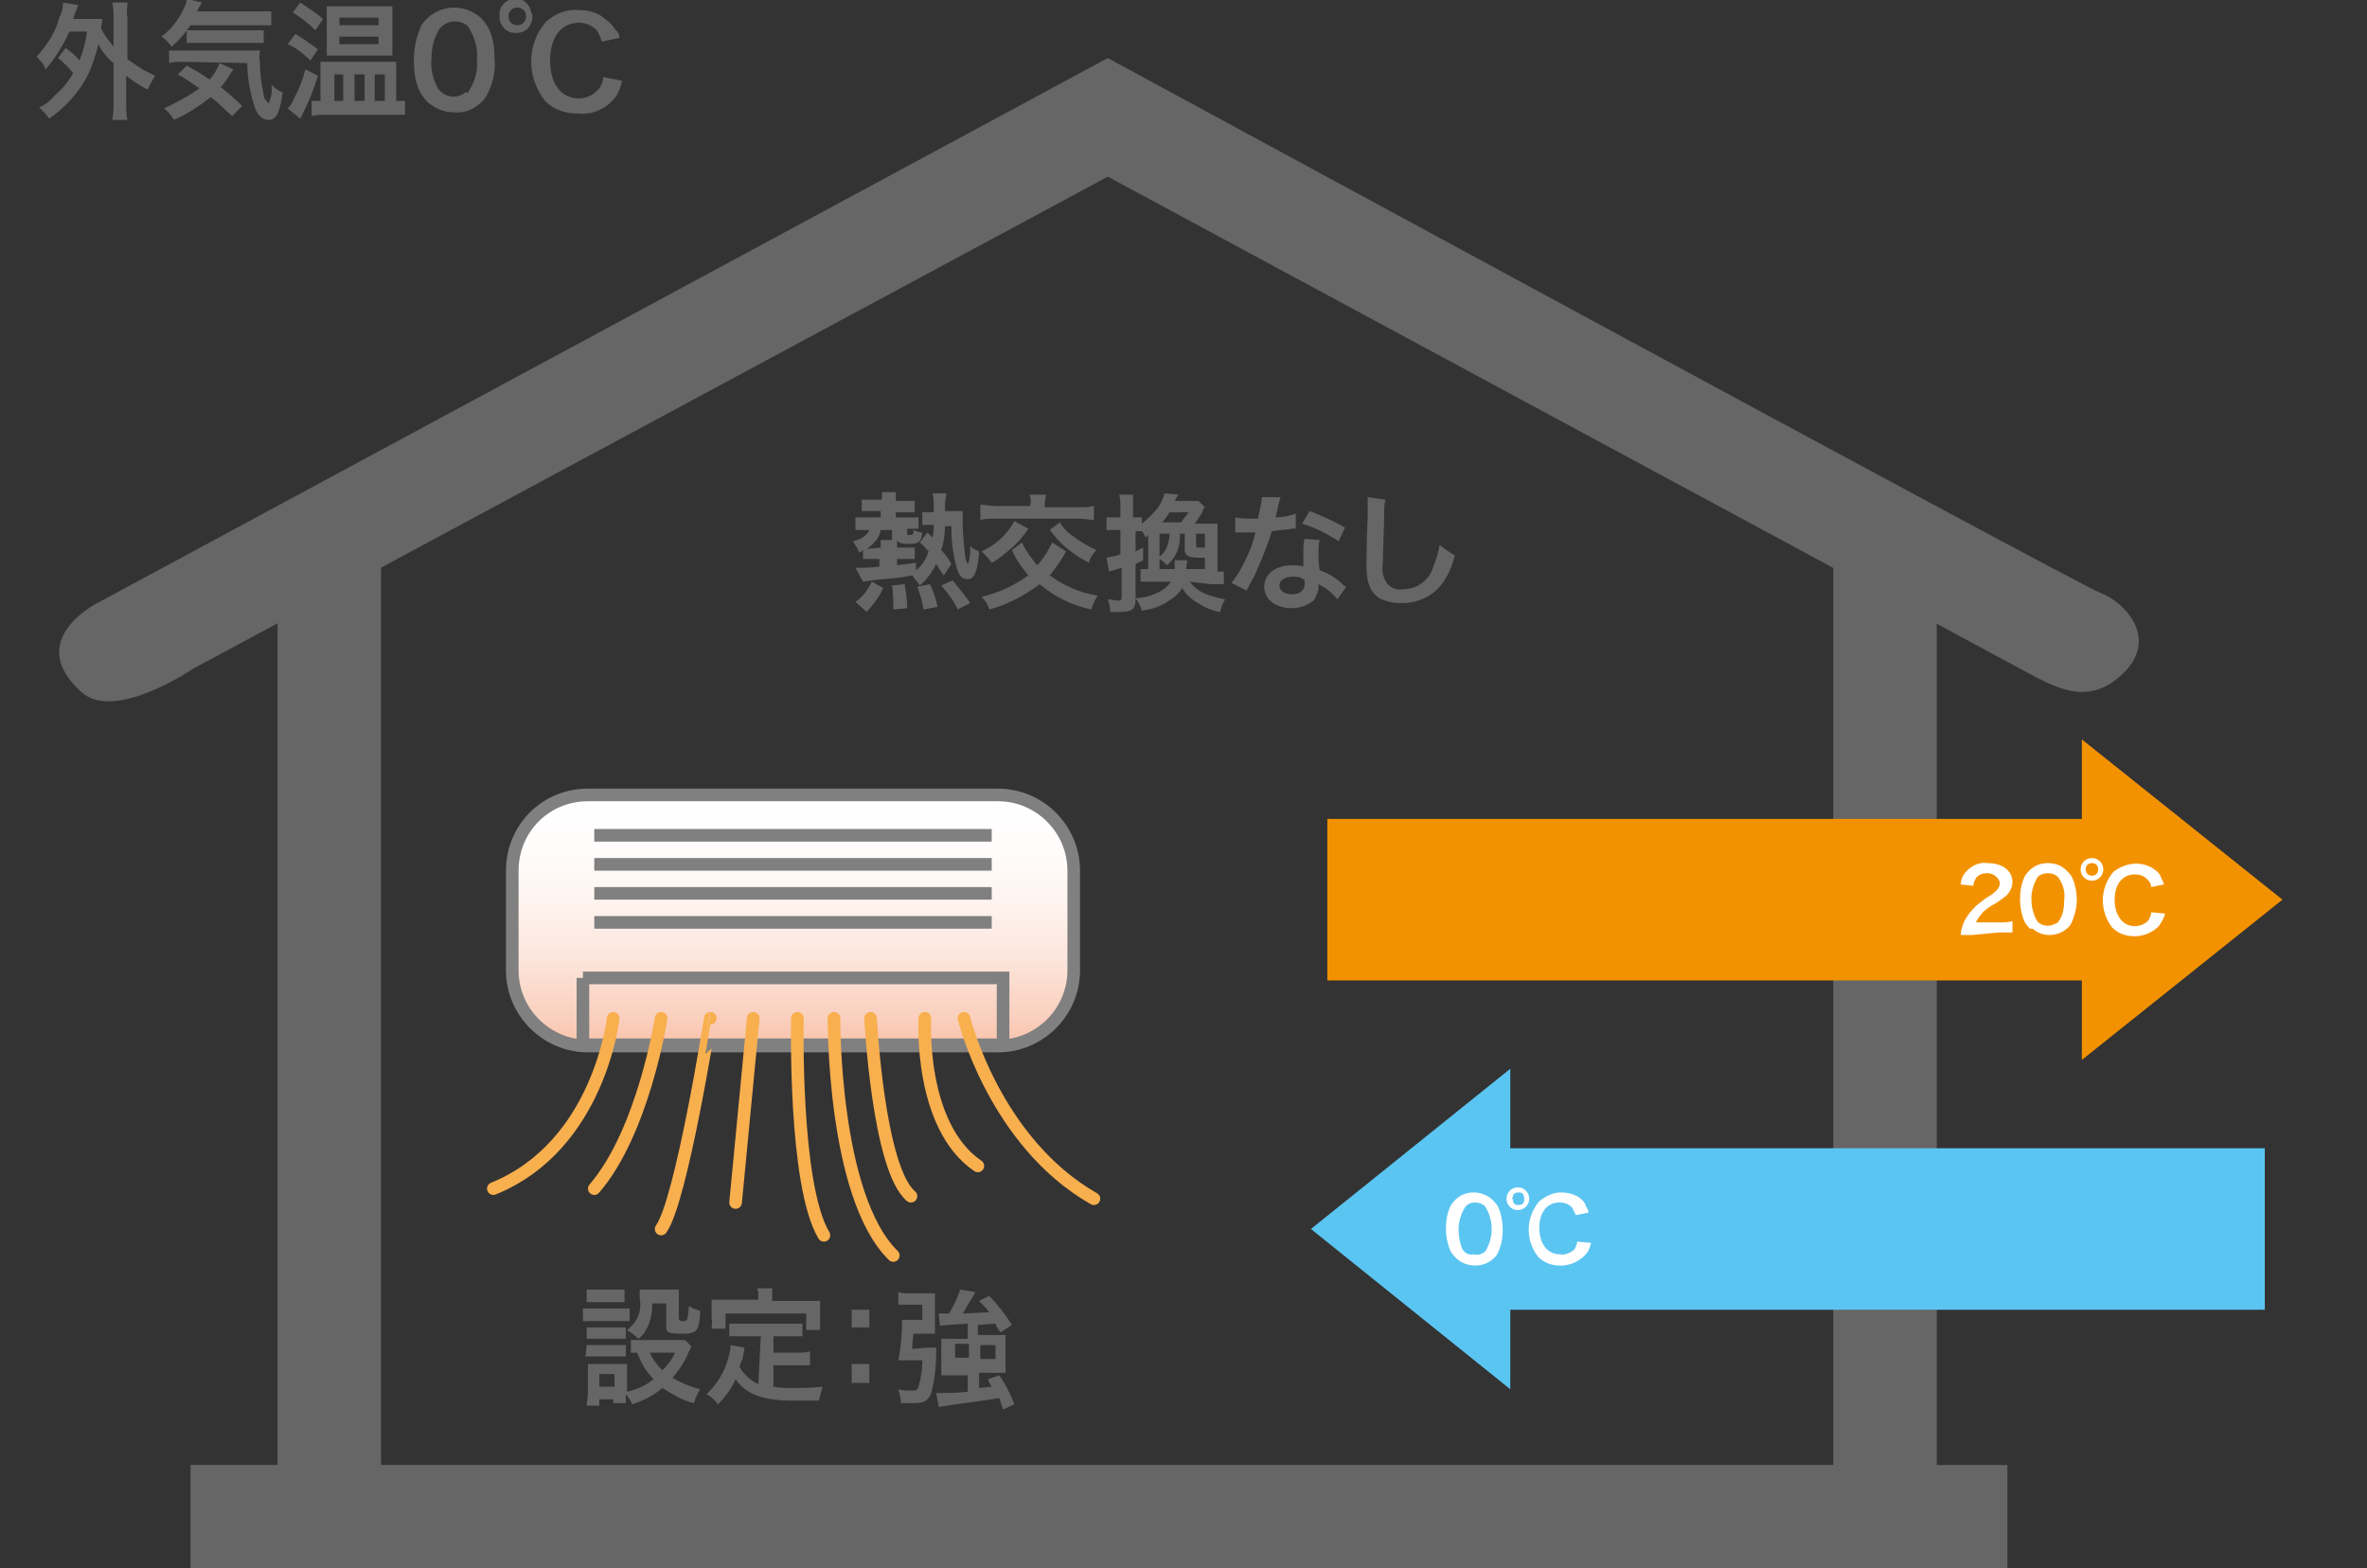
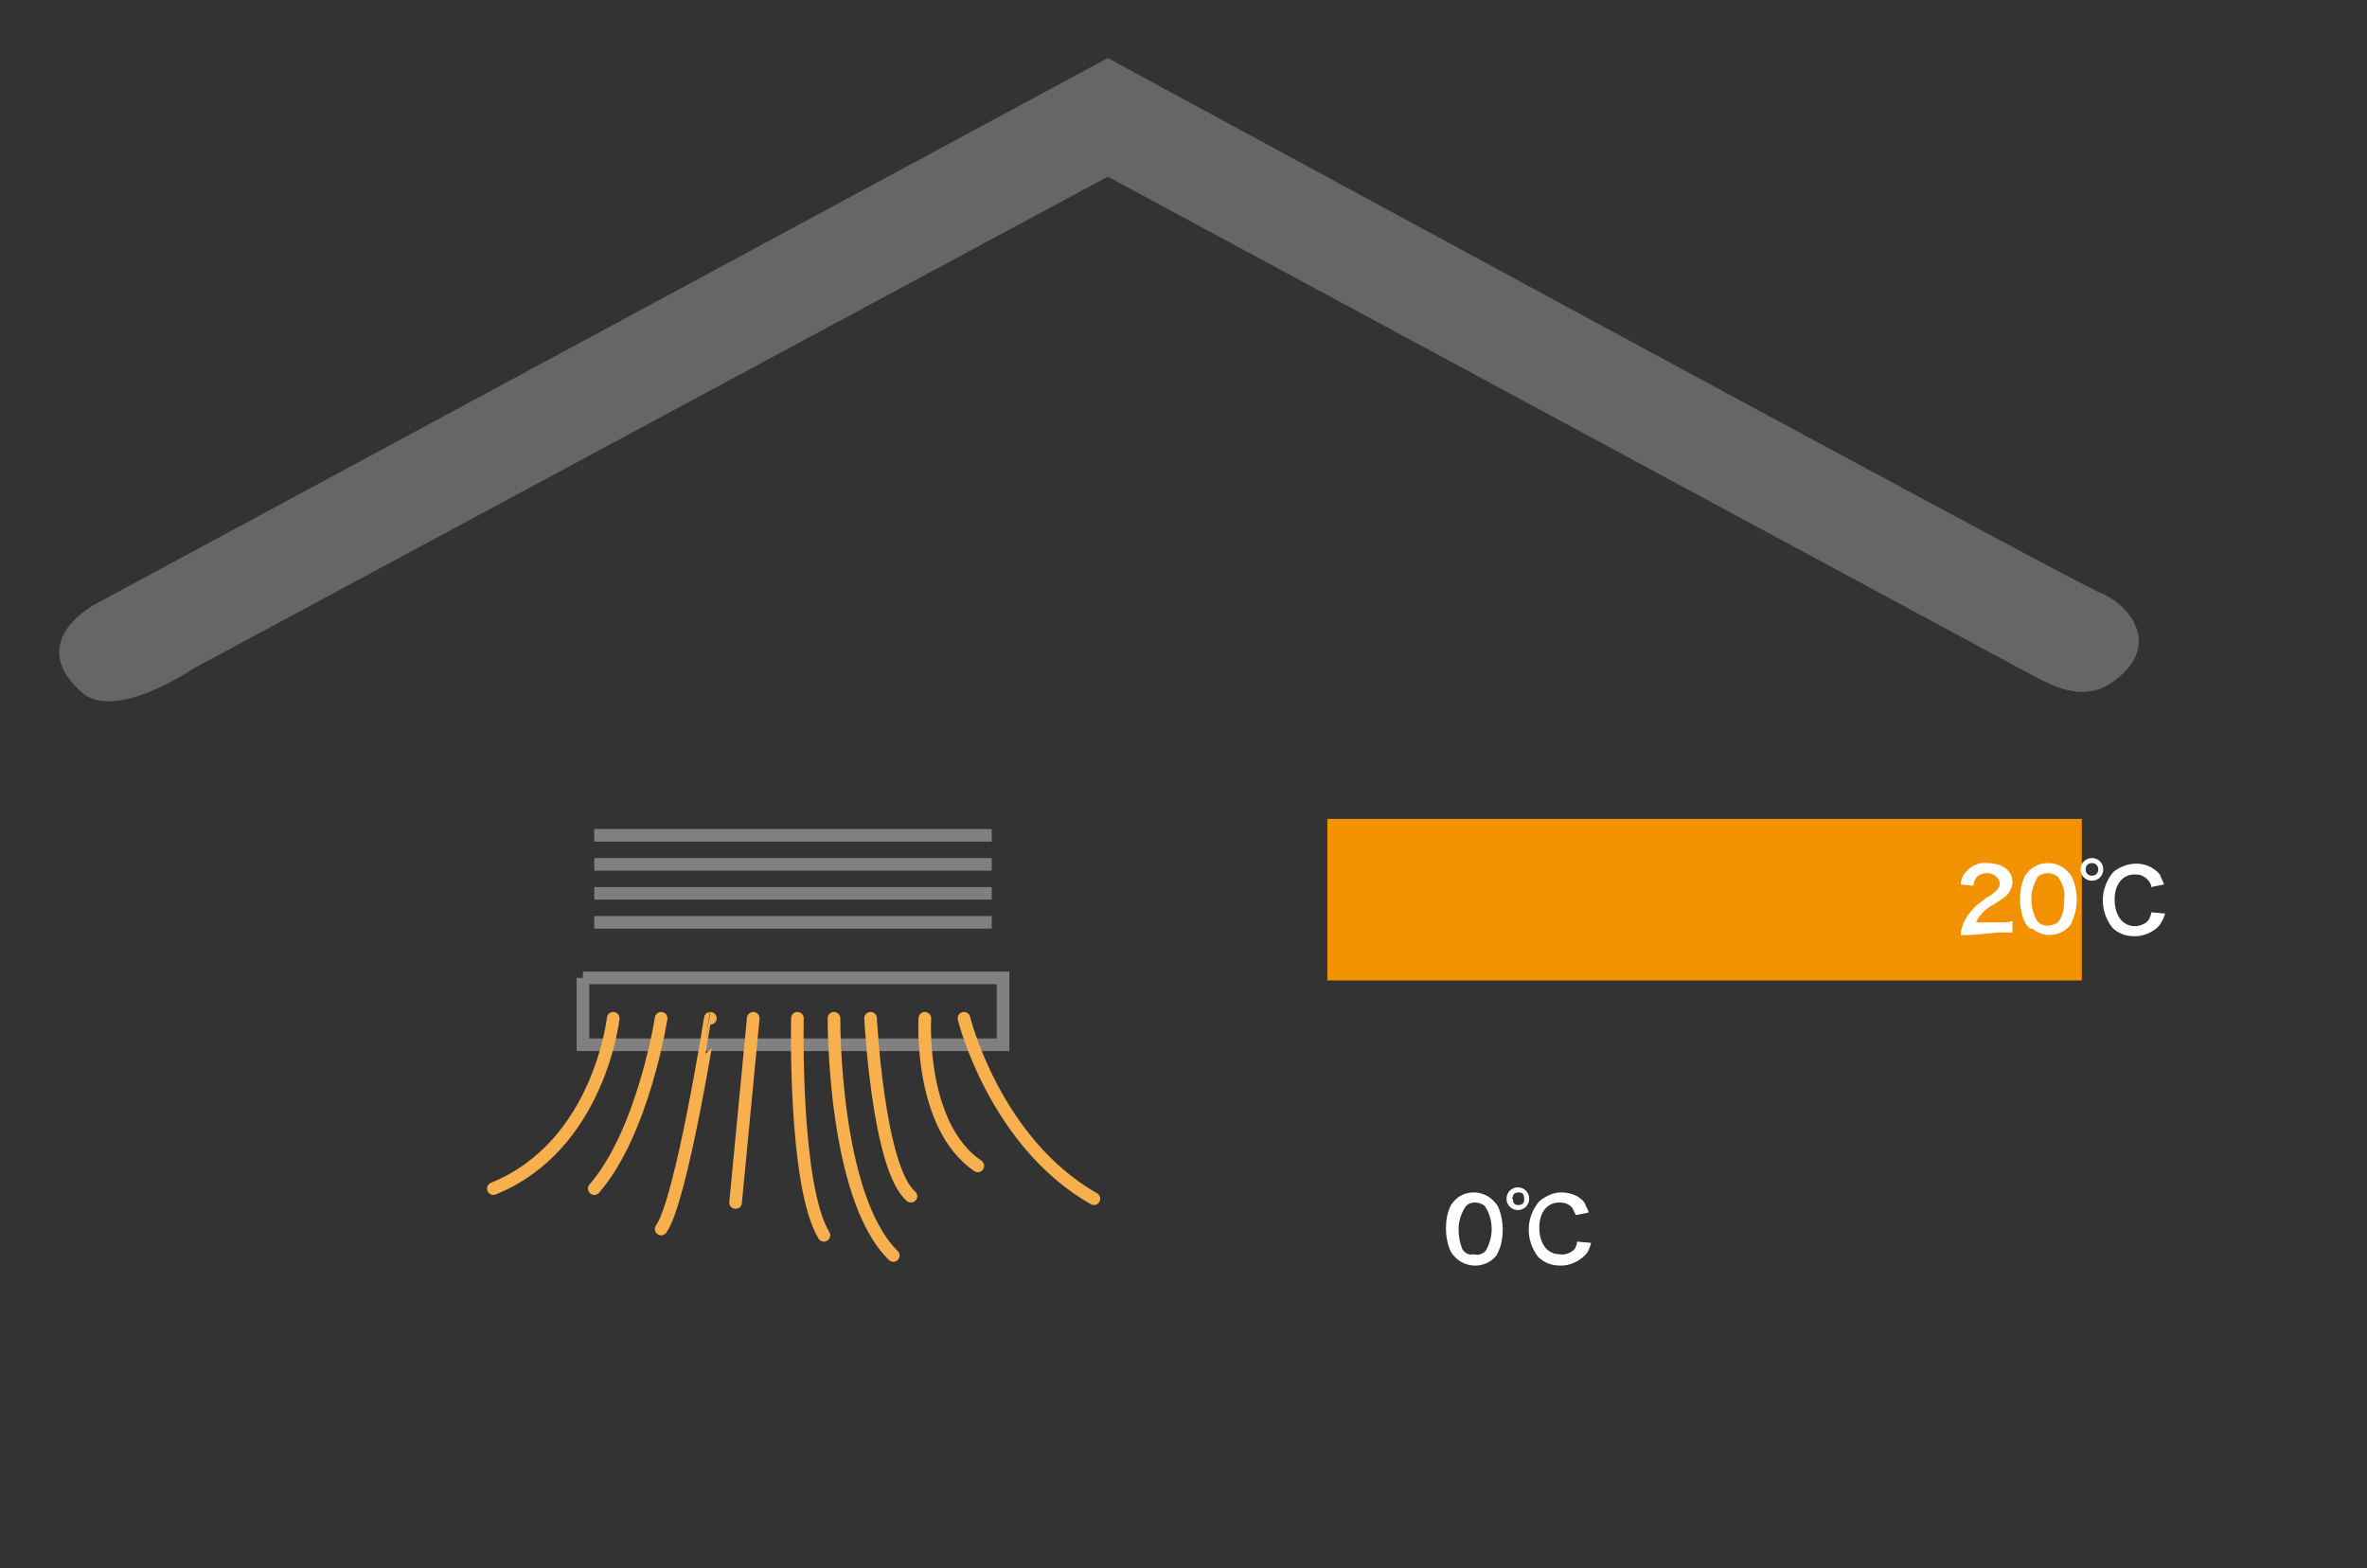
<svg xmlns="http://www.w3.org/2000/svg" version="1.1" id="Ebene_1" x="0" y="0" viewBox="0 0 187.6 124.3" xml:space="preserve">
  <rect x="0" y="0" width="187.6" height="124.3" fill="#333333" stroke="none" />
  <style>.st0{fill:#666}</style>
  <g id="下地">
-     <path class="st0" d="M69 44.3h-.6v-.7l-.3.2c-.1-.3-.3-.6-.5-.9.8-.2 1.1-.5 1.3-.9h-1.1v-1h2v-.5h-1.5v-.9h1.6V39H71v.7h1.5v.9H71v.4h1.8v.9h-.9v.4c0 .1 0 .1.2.1s.3 0 .3-.4c.2.1.5.2.7.2-.1.8-.3.9-1.1.9-.6 0-.8-.1-.9-.3v.6h1.4v.9h-1.4v.5l1.5-.2v.6c.5-.4.8-.9 1-1.5-.3-.3-.3-.4-.7-.7l.6-.8.4.4c.1-.3.1-.7.1-1h-.9v-1h.9V40c0-.3 0-.6-.1-.9H75c0 .3-.1.5-.1.8v.6h1.4v.9c0 .9.1 1.8.2 2.7 0 .2.1.4.2.6.2-.4.2-.9.2-1.4.2.2.5.3.7.4-.1 1.6-.4 2.2-.9 2.2s-.7-.3-.9-1c-.3-1.1-.4-2.1-.4-3.2h-.5c0 .6-.1 1.3-.3 1.9.3.3.6.7.8 1.1l-.6.9c-.3-.4-.4-.6-.6-.9-.3.6-.7 1.2-1.3 1.7-.2-.3-.4-.5-.6-.8-1.1.2-1.1.2-2.3.3s-1.4.2-1.6.2l-.6-1.1h.3c.3 0 .9 0 1.6-.1v-.6H69zm-1.2 3.4c.6-.4 1-1 1.3-1.6l.9.5c-.3.7-.8 1.3-1.3 1.9l-.9-.8zm2-4.3v-.6h.9V42h-.9c-.1.6-.5 1.1-1.1 1.5l1.1-.1zm1 4.9c0-.6 0-1.3-.1-1.9l1-.1c.1.6.2 1.3.2 1.9l-1.1.1zm2.4 0c-.1-.6-.3-1.3-.5-1.8l1-.2c.3.6.5 1.2.6 1.8l-1.1.2zm2.7 0c-.3-.7-.8-1.3-1.3-1.9l.9-.4c.5.6 1 1.2 1.4 1.8l-1 .5zm8.6-4.6c-.4.7-.8 1.3-1.3 1.9 1.1.8 2.4 1.4 3.8 1.6-.2.3-.4.7-.5 1.1-1.5-.3-2.9-1-4.1-2-1.2.9-2.5 1.6-4 2-.1-.4-.3-.7-.6-1 1.3-.3 2.6-.9 3.7-1.7-.5-.6-1-1.3-1.3-2l.8-.6c.1.1.1.2.1.2.3.6.7 1.1 1.1 1.6.3-.3.5-.6.7-.9.2-.3.3-.6.5-.9l1.1.7zm-3-1.8c-.4.6-.8 1.1-1.4 1.6-.5.4-.9.8-1.5 1.1-.2-.3-.5-.6-.8-.9 1.1-.5 2-1.3 2.6-2.4l1.1.6zm.2-2c0-.2 0-.5-.1-.7h1.3c0 .2-.1.5-.1.7v.3h2.7c.4 0 .8 0 1.2-.1v1.1c-.4 0-.8-.1-1.3-.1H79c-.4 0-.8 0-1.3.1V40c.4 0 .8.1 1.3.1h2.6l.1-.2zm2.3 1.5c.3.5.7.9 1.2 1.2.5.4 1.1.7 1.7 1-.3.3-.5.6-.6 1-.6-.3-1.2-.7-1.8-1.2-.5-.4-.9-.9-1.3-1.4l.8-.6zm10.3 4.7c.6.8 1.3 1.1 2.8 1.4-.2.3-.3.6-.4 1-.7-.1-1.3-.4-1.9-.8-.5-.3-.8-.6-1.1-1.1-.3.5-.7.8-1.2 1.1-.6.4-1.3.6-2 .7-.1-.4-.3-.7-.5-1 .7 0 1.3-.2 1.9-.5.4-.2.7-.5.9-.8h-2.4v-1h.6v-2.7l-.2.2c-.1-.2-.2-.4-.3-.5H90v1.6l.6-.3v1l-.6.3v2.8c0 .8-.3 1-1.3 1H88c0-.3-.1-.7-.2-1 .3 0 .5.1.8.1.2 0 .3 0 .3-.3V45c-.3.1-.7.2-1 .3l-.2-1.1c.4-.1.8-.1 1.1-.3V42h-1.1v-1h1.1v-.8c0-.3 0-.7-.1-1h1.1V41h.7v.5c.5-.4.9-.8 1.3-1.3.2-.3.4-.7.5-1.1l1.1.1-.2.3s0 .1-.1.2H95l.5.5c-.1.1-.2.2-.2.4l-.6.9h1.8v3.8h.5v1h-1l-1.7-.2zm-1.2-1v-.7h1l-.1.7h1.5v-.9H95c-.8 0-1.1-.2-1.1-.6v-1.3h-.4c.1 1-.3 1.9-1 2.5-.2-.2-.4-.4-.6-.5v.8h1.2zm-1.2-2.8v1.8c.3-.2.5-.5.6-.8.1-.3.2-.7.2-1h-.8zm1.7-.9c.2-.3.4-.5.6-.8h-1.5c-.2.3-.4.6-.6.8h1.5zm2 .9h-.8v.9c0 .2 0 .2.4.2h.3v-1.1zm5.9-2.9c-.1.2-.1.4-.2.7 0 .2-.1.4-.2.9.5 0 1.1-.1 1.6-.3v1.2h-.3c-.4.1-1 .1-1.6.2-.3 1-.7 2-1.1 2.9-.2.5-.3.7-.7 1.4l-.2.4-1.2-.6c.4-.5.7-1 1-1.6.4-.8.7-1.5.9-2.4h-1.6V41c.4.1.9.1 1.3.1h.5c.1-.6.3-1.1.3-1.7h1.5zm4.5 8.1c-.4-.5-.9-.9-1.5-1.2v.2c0 .4-.2.8-.4 1.1-.5.4-1.1.6-1.7.6-1.3 0-2.2-.7-2.2-1.7s.9-1.7 2.2-1.7c.3 0 .6 0 .9.1v-1.2c0-.3 0-.7.1-1l1.2.1c-.1.3-.1.7-.1 1 0 .5 0 .9.1 1.4.6.2 1.1.5 1.6.9l.3.3.2.1-.7 1zm-3.5-1.8c-.7 0-1.1.3-1.1.7s.4.7 1 .7 1-.3 1-.8V46c-.3-.3-.6-.3-.9-.3zm3.6-2.8c-.9-.6-1.9-1.1-2.9-1.4l.6-1c1 .4 1.9.8 2.8 1.3l-.5 1.1zm3.7-3.3c-.1.4-.1.9-.1 1.3 0 .9-.1 3-.1 3.7-.1.6 0 1.1.3 1.6.3.4.8.6 1.3.5 1.1 0 2.1-.7 2.4-1.8.2-.5.4-1.1.5-1.7.4.3.8.6 1.2.8-.2.9-.6 1.8-1.2 2.5-.8.9-1.9 1.3-3 1.3-.6 0-1.2-.1-1.8-.4-.7-.5-1-1.2-1-2.6 0-.5 0-1.5.1-4v-1.4l1.4.2zM5.2 3.8c.4.3.8.6 1.1 1 .3-.8.5-1.5.6-2.3H5.5c-.5 1.1-1.1 2.1-1.9 3-.1-.4-.4-.7-.7-1 .8-.9 1.5-1.9 1.8-3.1.2-.4.3-.8.3-1.2l1.2.2c-.1.2-.1.3-.2.5l-.2.6h2.3c0 .2 0 .3-.1.7.2.5.6 1 1 1.5V1.4C9 1 9 .6 8.9.2h1.2c0 .4-.1.8 0 1.2v3.3l.9.6c.4.3.9.5 1.3.7-.2.3-.4.7-.6 1.1-.6-.3-1.2-.7-1.7-1.1v2.2c0 .4 0 .9.1 1.3H8.9C9 9 9 8.5 9 8.1V5c-.5-.4-.9-.9-1.2-1.5-.3 1.2-.7 2.4-1.4 3.4S4.9 8.7 3.9 9.4c-.2-.3-.5-.6-.8-.9.5-.2.9-.5 1.2-.9.6-.5 1.1-1.1 1.5-1.8-.3-.4-.7-.8-1.2-1.2l.6-.8zM15.1 2c-.4.6-.9 1.2-1.5 1.7-.2-.3-.5-.6-.8-.8.8-.6 1.4-1.4 1.8-2.3.1-.2.2-.4.2-.7l1.2.3-.4.7h5.9V2h-6.4zm3.3 7.2c-.6-.5-1.1-1.1-1.7-1.5-.9.7-1.8 1.3-2.9 1.8-.2-.3-.5-.7-.8-.9 1-.5 2-1 2.8-1.6-.6-.4-1.1-.8-1.7-1.1l.7-.7c.7.4 1.1.6 1.8 1.1.4-.4.6-.8.8-1.3l1.1.5c-.1.1-.2.3-.4.6s-.4.6-.6.8c.6.5 1.1.9 1.7 1.5l-.8.8zm-3.9-4.3c-.4 0-.8 0-1.1.1V4h7.2c0 .3-.1.6 0 .9 0 .9.1 1.7.3 2.6 0 .3.2.5.4.7.2-.5.3-1 .2-1.5.2.2.5.5.9.6-.2 1.6-.5 2.2-1.1 2.2s-1-.5-1.2-1.3c-.3-1-.5-2.1-.5-3.2l-5.1-.1zm.3-2.5h6.1v1h-6.1v-1zm8.6.3c.6.3 1.2.8 1.8 1.2l-.6.9c-.5-.5-1.1-1-1.8-1.3l.6-.8zM25.2 6c-.3 1-.7 2-1.2 3l-.2.4-1-.8c.2-.2.4-.5.5-.8.4-.7.7-1.5.9-2.3l1 .5zM23.8.2c.6.4 1.2.8 1.8 1.3l-.6.9c-.5-.5-1.1-1-1.8-1.4l.6-.8zM31.6 8h.5v1.1h-6.3c-.4 0-.8 0-1.1.1V8h.7V4.9h6V8h.2zm-4.8-3.6h-.9V.5h5.2v3.9h-4.3zM26.5 8h.7V5.9h-.7V8zm.4-6H30v-.6h-3.1V2zm0 1.5H30v-.6h-3.1v.6zM28.1 8h.8V5.9h-.8V8zm1.6 0h.8V5.9h-.8V8zm4.2.1c-.3-.3-.5-.6-.7-1-.3-.7-.4-1.5-.4-2.3 0-1 .2-1.9.6-2.8C34 1.1 35 .6 36 .6c.8 0 1.5.3 2.1.8.3.3.5.6.7 1 .3.7.4 1.5.4 2.3.1 1.1-.2 2.1-.7 3-.6.8-1.5 1.3-2.5 1.2-.8 0-1.5-.3-2.1-.8zm3.2-.8c.5-.7.8-1.7.7-2.6.1-.9-.2-1.8-.7-2.6-.3-.3-.7-.4-1.1-.4-.4 0-.8.2-1.1.5-.5.7-.7 1.6-.7 2.4-.1.8.1 1.6.5 2.4.5.7 1.5.9 2.2.3.1.1.2.1.2 0zm5.1-6c0 .7-.5 1.3-1.2 1.3-.7.1-1.3-.4-1.4-1.1v-.2C39.5.6 40 0 40.7-.1c.7-.1 1.3.4 1.4 1.1.1.1.1.2.1.3zm-1.9 0c0 .4.3.7.7.7.4 0 .7-.3.7-.7s-.3-.7-.7-.7c-.4 0-.7.3-.7.7zm9 5.1c-.1.5-.3 1.1-.7 1.5-.7.8-1.7 1.2-2.8 1.1-1 0-1.9-.3-2.6-1-.7-.9-1.1-2-1.1-3.1 0-1.2.4-2.3 1.2-3.2.7-.6 1.6-1 2.5-.9.7 0 1.3.1 1.9.5.4.3.8.6 1.1 1.1.2.1.3.4.3.6l-1.4.3c-.1-.3-.2-.6-.4-.9-.4-.4-.9-.6-1.4-.6-1.4 0-2.3 1.1-2.3 3s.9 3 2.3 3c.6 0 1.2-.3 1.6-.8.2-.3.3-.6.3-.9l1.5.3zm-3.1 97.3h3.7v1h-3.7v-1zm8.6 3c-.1.1-.1.3-.2.4-.3.8-.8 1.5-1.3 2.1.7.4 1.4.7 2.2.9-.2.3-.4.7-.5 1.1-.9-.2-1.7-.7-2.5-1.2-.7.6-1.5 1-2.4 1.3-.1-.3-.3-.6-.5-.8v.7h-1v-.3h-1.1v.5h-1c0-.3.1-.7.1-1v-2.3h3.1v2.2c.8-.2 1.5-.5 2.1-1-.6-.6-1-1.3-1.3-2.1H50v-1h4.3l.5.5zm-8.3-4.5h3v1h-3v-1zm0 3h3.1v.9h-3.1v-.9zm0 1.4h3.1v.9h-3.2l.1-.9zm1 3.3h1.2v-1h-1.2v1zm4.2-6.6c0 .7-.1 1.3-.4 1.9-.2.4-.4.7-.7.9-.3-.3-.6-.5-.9-.7.8-.6 1.2-1.5 1-2.5v-.7h3.1v2.3c0 .1.1.2.3.2.4 0 .4 0 .5-1.2.3.2.6.3.9.4-.1 1.6-.2 1.8-1.5 1.8-1 0-1.2-.1-1.2-.6v-1.8h-1.1zm-.2 3.9c.2.5.6 1 1 1.4.4-.4.8-.9 1-1.4h-2zm8.8-1.3h-2.5v-1h5.8v1h-2.3v1.3h1.9c.3 0 .7 0 1-.1v1.1h-2.9v1.7c.5.1 1.1.1 1.6.1.6 0 1.3 0 2.3-.1-.1.4-.2.7-.3 1.1h-2.1c-2.3 0-3.7-.5-4.5-1.7-.3.7-.8 1.4-1.4 2-.2-.3-.5-.6-.9-.8.8-.8 1.4-1.7 1.7-2.8.1-.4.2-.7.2-1.1l1.1.2c0 .2 0 .2-.1.6 0 .2-.1.4-.3.9.3.6.9 1.1 1.5 1.4l.2-3.8zm-.2-3.2c0-.2 0-.4-.1-.6h1.2v1H65v2.3h-1.1v-1.3h-6.4v1.2h-1.1c0-.3.1-.5 0-.8V103h3.7v-.3zm8.8 1.1v1.4h-1.4v-1.4h1.4zm0 4.3v1.5h-1.4v-1.5h1.4zm4.6-1.3h.7v.5c0 .9-.1 1.8-.3 2.7-.1.6-.3.9-.7 1.1-.3.1-.6.1-.9.1h-.9c0-.4-.1-.7-.2-1.1.3.1.7.1 1 .1.4 0 .5 0 .6-.3.2-.7.3-1.4.3-2.1h-1.9c.2-1 .3-2.1.3-3.2h1.6v-1.2h-1.9v-1c.3.1.6.1.9.1h2v3.2h-1.7c-.1.8-.1.8-.1 1.2l1.2-.1zm3.2-1.9c-1.3.1-2.1.1-2.2.2l-.1-1h.8c.4-.6.7-1.3.9-1.9l1.2.2c-.1.2-.1.2-.4.7-.2.3-.4.7-.6 1l2.1-.1c-.2-.3-.4-.5-.8-.9l.8-.4c.7.7 1.3 1.5 1.8 2.3l-.9.6c-.2-.3-.3-.4-.4-.7l-1.4.1v.8h2.2v3h-2.1v1.2l1-.1c-.1-.2-.2-.3-.3-.6l.9-.3c.5.7.9 1.5 1.2 2.3l-.9.4-.3-.9c-1.2.2-2.9.4-4.1.6l-.7.1-.2-1.1h.3c.4 0 1.3 0 2.2-.1V109h-2.1v-2.9h2.1v-1.2zm-1 1.6v1.1h1.1v-1.1h-1.1zm2 1.2h1.2v-1.1h-1.2v1.1z" />
    <path class="st0" d="M167.9 53.7c-2.7 2.3-5.3.6-7.6-.6L87.8 14 15.3 53S9 57.3 6.4 54.8c-4.5-4.1 1.3-7 1.3-7L87.8 4.6s76.8 41.7 78.7 42.4 4.9 3.8 1.4 6.7z" />
-     <path class="st0" d="M22 43.1h8.2v73.4H22V43.1zm123.3 0h8.2v73.4h-8.2V43.1z" />
-     <path class="st0" d="M15.1 116.1h144v8.2h-144v-8.2z" />
-     <path d="M179.5 91h-59.8v-6.3l-15.8 12.7 15.8 12.7v-6.3h59.8V91z" fill="#5bc5f2" />
-     <path d="M105.2 77.7H165V84l15.9-12.7L165 58.6v6.3h-59.8v12.8z" fill="#f39200" />
+     <path d="M105.2 77.7H165V84L165 58.6v6.3h-59.8v12.8z" fill="#f39200" />
    <path d="M115.4 99.7c-.2-.2-.4-.4-.5-.7-.2-.5-.3-1.1-.3-1.6 0-.7.1-1.3.4-1.9.4-.6 1-1 1.8-1 .5 0 1.1.2 1.5.6.2.2.4.4.5.7.2.5.3 1.1.3 1.6 0 .7-.1 1.4-.5 2.1-.4.5-1 .8-1.7.8-.5 0-1.1-.2-1.5-.6zm2.3-.5c.7-1.1.7-2.5 0-3.6-.2-.2-.5-.3-.8-.3-.3 0-.6.1-.8.4-.3.5-.5 1.1-.5 1.7 0 .6.1 1.1.3 1.6.2.3.5.5.9.4.4.1.6 0 .9-.2zm3.5-4.2c0 .5-.4.9-.9.9s-.9-.4-.9-.9.4-.9.9-.9.9.4.9.9zm-1.3 0c0 .3.1.5.4.5s.5-.1.5-.4V95c0-.3-.1-.5-.4-.5s-.5.1-.5.4c-.1 0-.1.1 0 .1zm6.2 3.5c-.1.4-.2.7-.5 1-.5.5-1.2.8-1.9.8s-1.3-.2-1.8-.7c-1-1.3-1-3.1.1-4.4.5-.4 1.1-.7 1.7-.7.5 0 .9.1 1.3.3.3.2.6.4.7.8.1.2.2.3.2.5l-1 .2-.3-.6c-.3-.3-.6-.4-1-.4-1 0-1.6.8-1.6 2s.6 2.1 1.6 2.1c.4.1.9-.1 1.2-.4.1-.2.2-.4.2-.6l1.1.1zm30.2-24.4h-.9c0-.3.1-.6.2-.9.2-.5.6-1 1-1.4.4-.3.7-.6 1.1-.8.6-.4.8-.7.8-1s-.4-.8-1-.8c-.3 0-.7.1-.9.4-.1.2-.2.4-.2.6l-1-.1c0-.4.2-.8.5-1.1.4-.4 1-.7 1.6-.6 1.2 0 2 .6 2 1.5 0 .4-.2.8-.5 1.1-.4.3-.8.6-1.2.8-.3.2-.6.4-.8.7-.2.2-.3.4-.4.6h1.9c.3 0 .7 0 1-.1v.9h-1.1l-2.1.2zm4.6-.5c-.2-.2-.4-.4-.5-.7-.2-.5-.3-1.1-.3-1.6 0-.7.1-1.3.4-1.9.4-.6 1-1 1.8-1 .6 0 1.1.2 1.5.6.2.2.4.4.5.7.2.5.3 1.1.3 1.6 0 .7-.2 1.4-.5 2-.7.9-2.1 1.1-3 .3h-.2zm2.2-.5c.4-.5.5-1.1.5-1.8.1-.6-.1-1.3-.5-1.8-.2-.2-.5-.3-.8-.3-.3 0-.6.1-.8.3-.3.5-.5 1.1-.5 1.7 0 .6.1 1.1.4 1.7.3.5 1 .6 1.5.3.1 0 .2-.1.2-.1zm3.6-4.2c0 .5-.4.9-.9.9s-.9-.4-.9-.9.4-.9.9-.9.9.4.9.9zm-1.4 0c0 .3.2.5.5.5s.5-.2.5-.5-.2-.5-.5-.5-.5.2-.5.5zm6.3 3.5c-.1.4-.3.7-.5 1-.5.5-1.2.8-1.9.8s-1.3-.2-1.8-.7c-1-1.3-1-3.1.1-4.4.9-.7 2.1-.9 3.1-.3.3.2.6.4.7.8.1.2.2.4.2.5l-1 .2c0-.2-.1-.4-.3-.6-.3-.3-.6-.4-1-.4-1 0-1.6.8-1.6 2s.6 2.1 1.6 2.1c.4 0 .9-.2 1.1-.5.1-.2.2-.4.2-.6l1.1.1z" fill="#fff" />
    <linearGradient id="SVGID_1_" gradientUnits="userSpaceOnUse" x1="62.811" y1="62.78" x2="62.811" y2="43.56" gradientTransform="matrix(1 0 0 -1 0 126)">
      <stop offset="0" stop-color="#fff" />
      <stop offset=".22" stop-color="#fffcfb" />
      <stop offset=".45" stop-color="#fef3ee" />
      <stop offset=".68" stop-color="#fce4da" />
      <stop offset=".91" stop-color="#facfbd" />
      <stop offset="1" stop-color="#f9c5af" />
    </linearGradient>
-     <path d="M46.6 63h32.5c3.3 0 6 2.7 6 6v7.9c0 3.3-2.7 6-6 6H46.6c-3.3 0-6-2.7-6-6V69c0-3.3 2.6-6 6-6z" fill="url(#SVGID_1_)" stroke="gray" stroke-miterlimit="10" />
    <path d="M47.1 68.5h31.5m-31.5-2.3h31.5m-31.5 4.6h31.5m-31.5 2.3h31.5m-32.4 4.4h33.3v5.3H46.2v-5.3z" fill="none" stroke="gray" stroke-miterlimit="10" />
    <path d="M48.6 80.7s-1.1 10.1-9.5 13.5m13.3-13.5s-1.4 9-5.3 13.5m9.2-13.5S54 95.2 52.4 97.4m7.3-16.7l-1.4 14.6m4.9-14.6s-.3 13.2 2.1 17.2m.8-17.2s-.1 14.1 4.7 18.8M69 80.7s.6 11.9 3.2 14.1m1.1-14.1s-.5 8.5 4.2 11.7m-1.1-11.7s2.4 9.8 10.3 14.3" fill="none" stroke="#f8af4e" stroke-linecap="round" stroke-linejoin="round" />
  </g>
</svg>